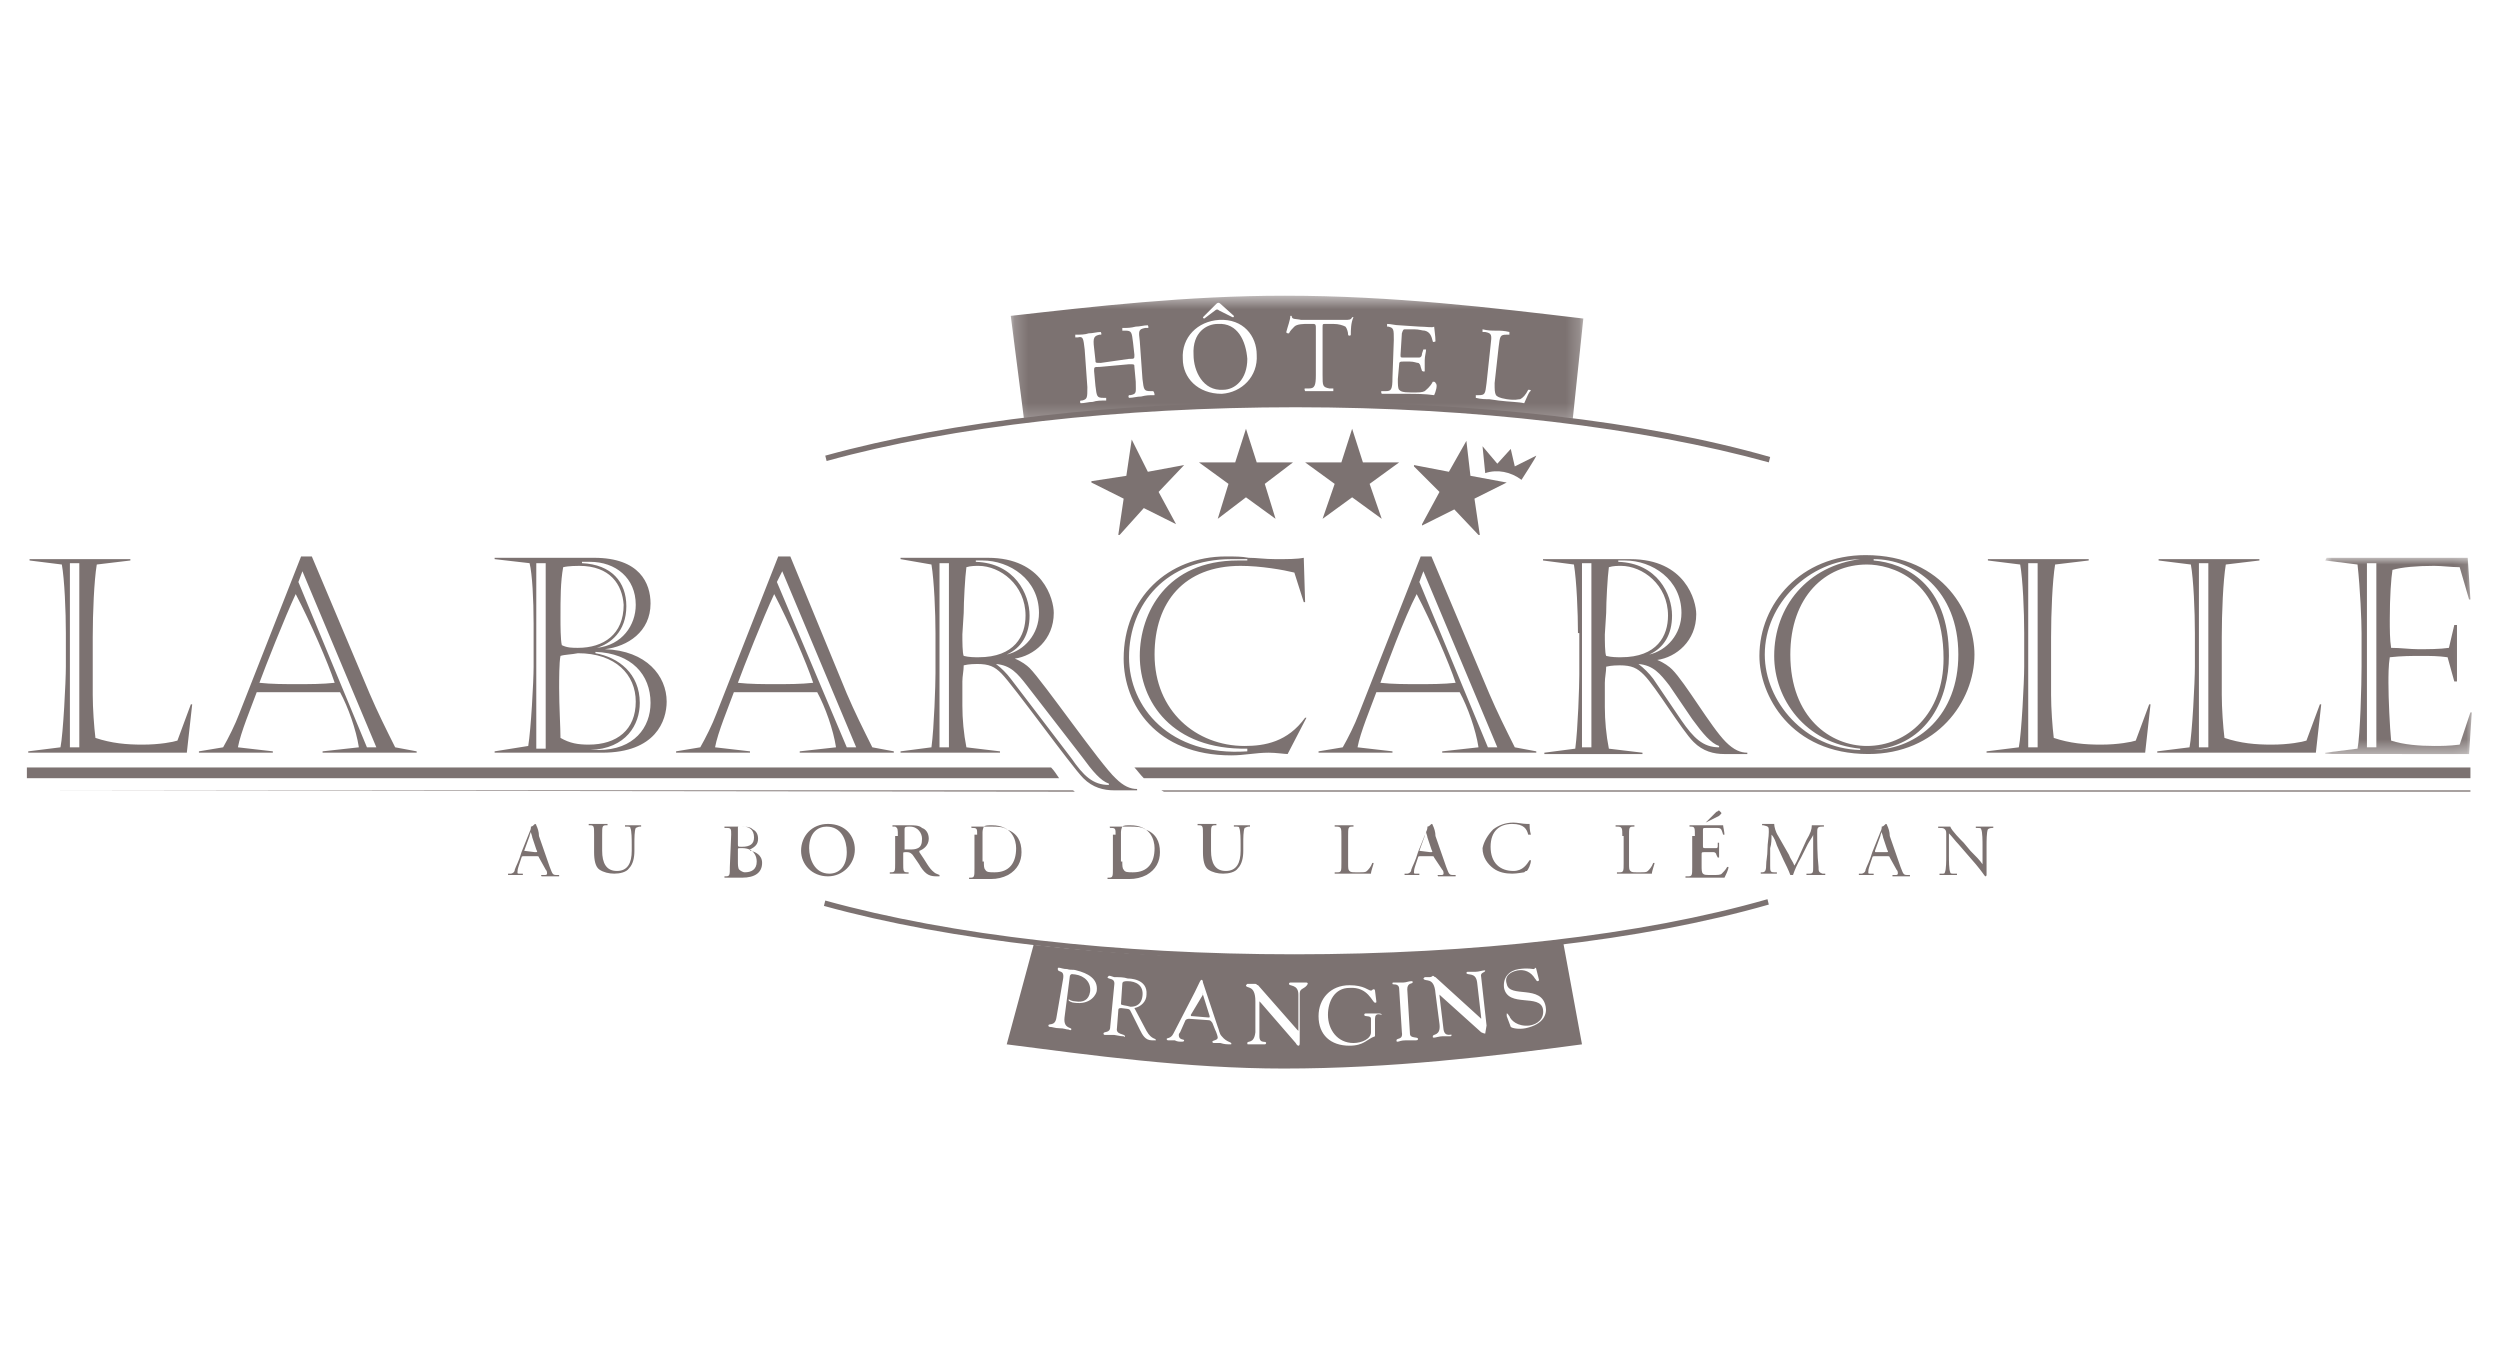
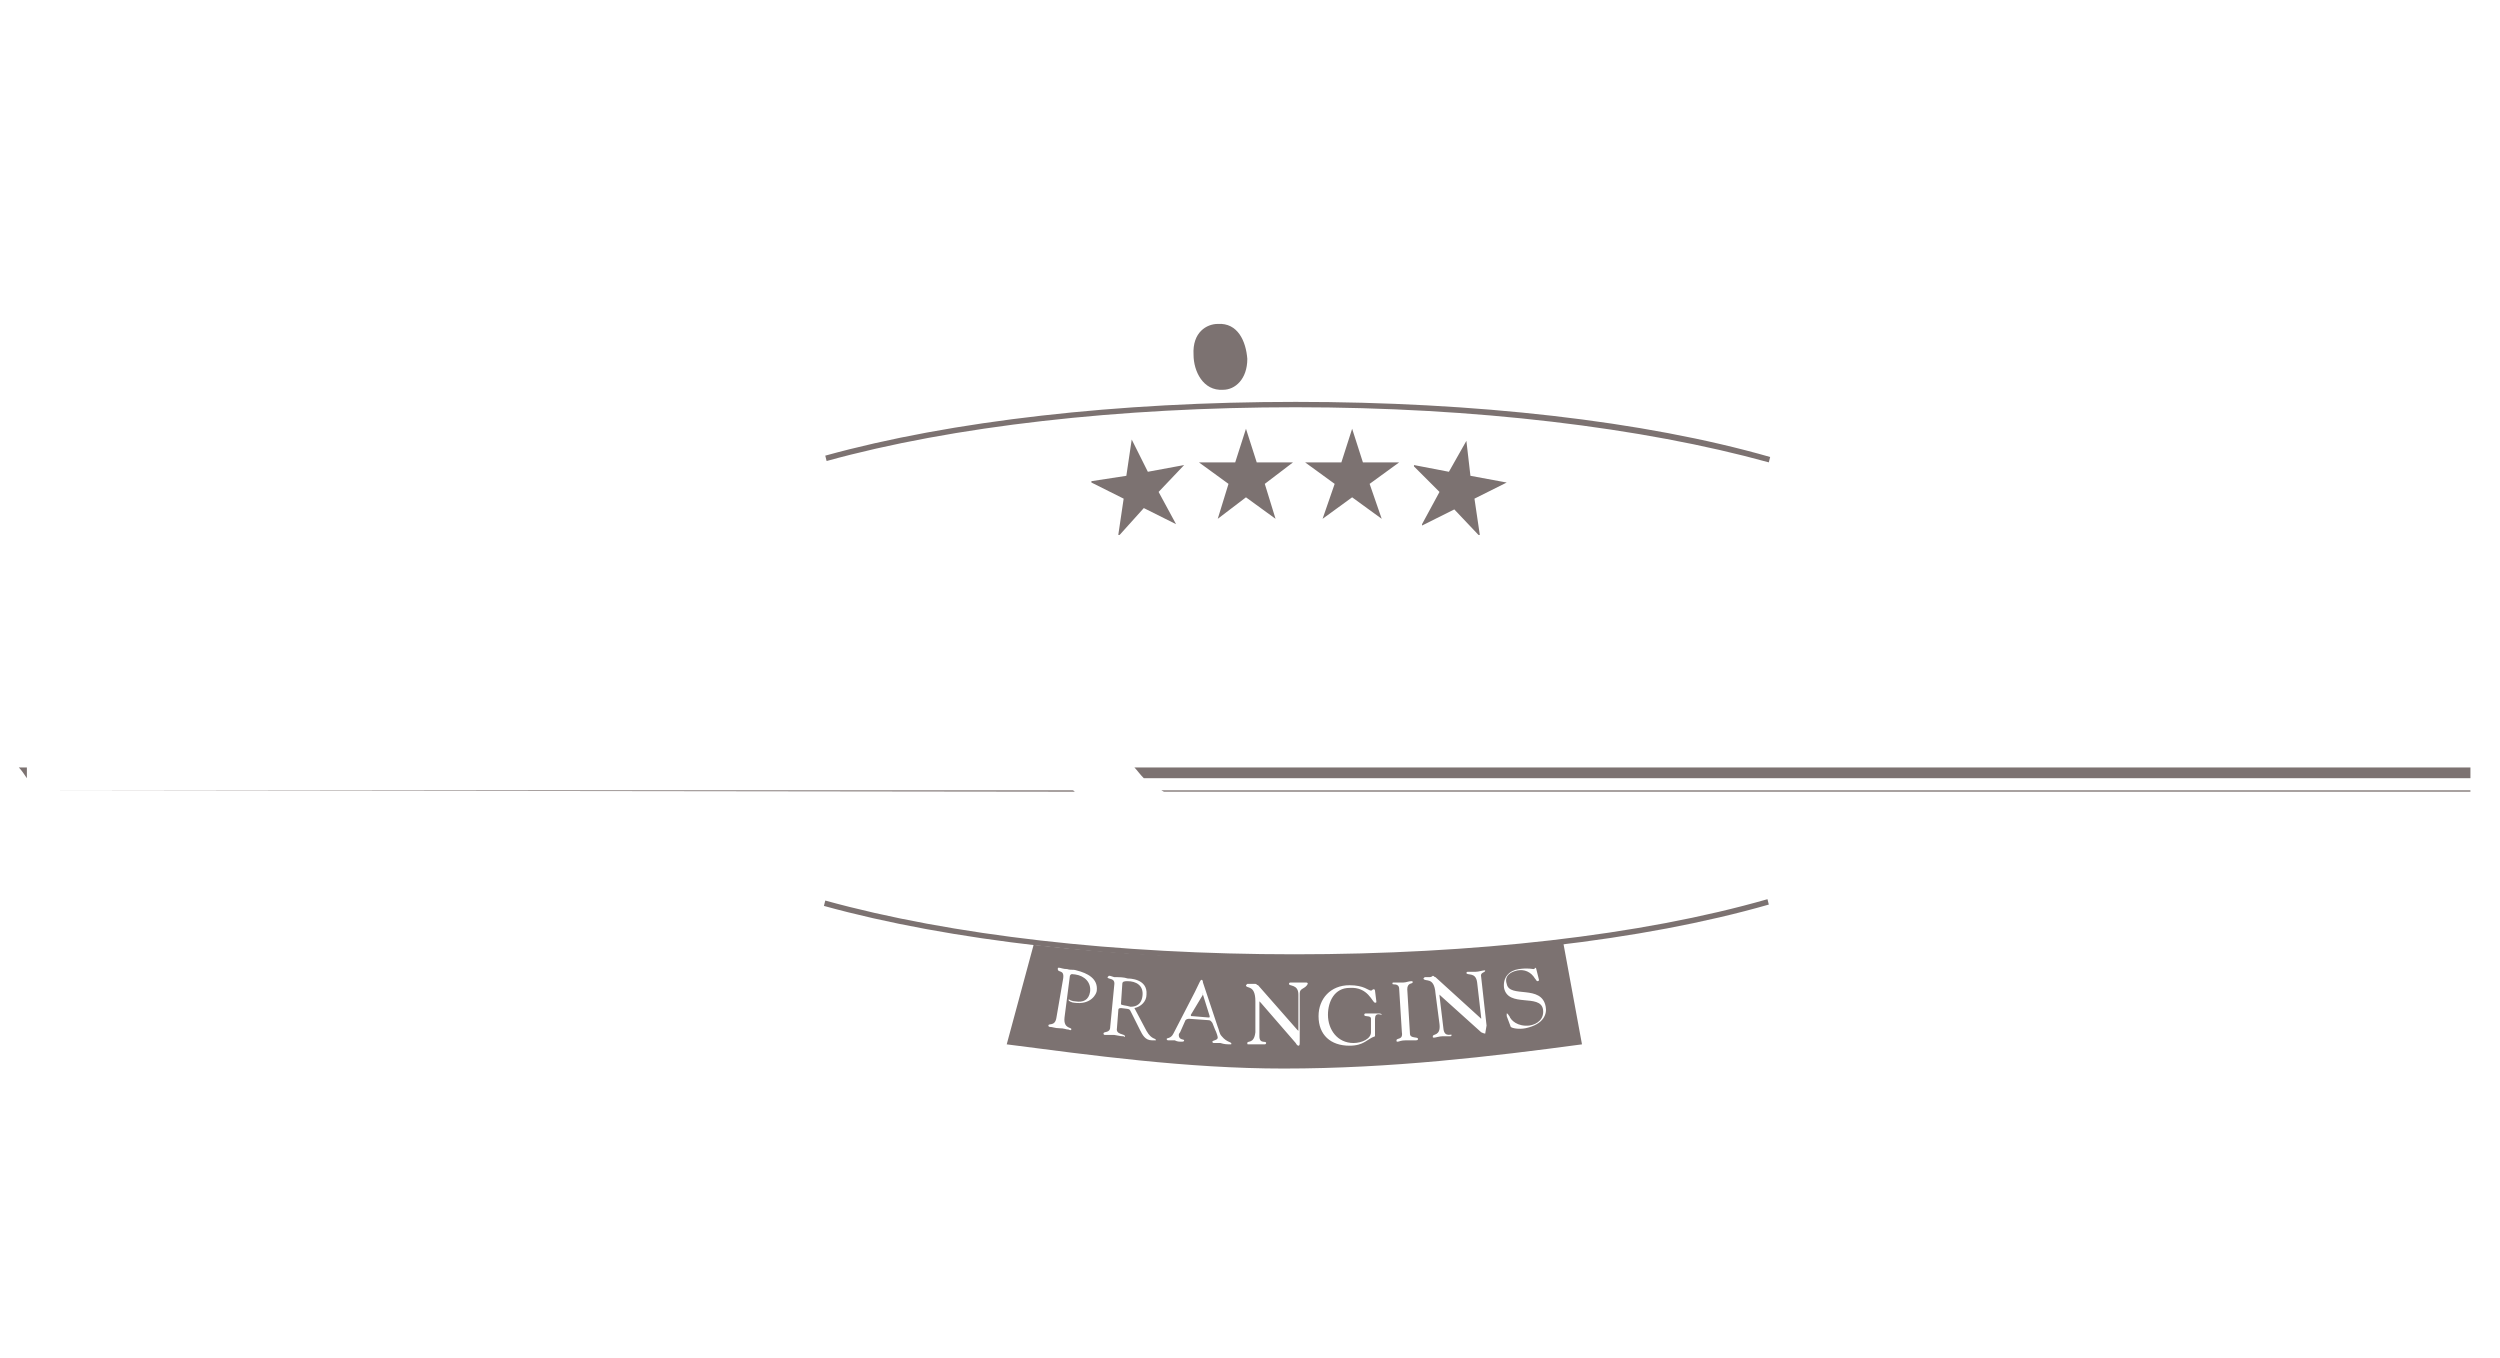
<svg xmlns="http://www.w3.org/2000/svg" xmlns:xlink="http://www.w3.org/1999/xlink" width="186" height="101" viewBox="0 0 186 101">
  <defs>
    <path id="prefix__a" d="M0.201 0.5L42.8 0.5 42.8 9.8 0.201 9.8z" />
    <path id="prefix__c" d="M0 0L10.9 0 10.9 14.601 0 14.601z" />
  </defs>
  <g fill="none" fill-rule="evenodd">
-     <path fill="#7C7271" d="M2 57.1v.8h76.8c-.2-.3-.4-.6-.6-.8H2zM2 58.8l78 .1c-.1 0-.1-.1-.2-.1H2zM183.8 57.1H84.4c.2.2.4.5.7.8h98.7v-.8zM86.4 58.8L86.6 58.901 183.8 58.901 183.8 58.8z" />
+     <path fill="#7C7271" d="M2 57.1v.8c-.2-.3-.4-.6-.6-.8H2zM2 58.8l78 .1c-.1 0-.1-.1-.2-.1H2zM183.8 57.1H84.4c.2.2.4.5.7.8h98.7v-.8zM86.4 58.8L86.6 58.901 183.8 58.901 183.8 58.8z" />
    <g transform="translate(75 21.5)">
      <mask id="prefix__b" fill="#fff">
        <use xlink:href="#prefix__a" />
      </mask>
-       <path fill="#7C7271" d="M20.6.5C13.3.5 6.4 1.3.2 2l1 7.8c6.2-.8 13-1.2 20.1-1.2 7.4 0 14.4.4 20.7 1.2l.8-7.6C36.1 1.4 28.6.5 20.6.5zm-5.1.6c.1-.1.2-.1.3 0l1 .9c0 .1 0 .1-.1.1l-1-.5c-.1-.1-.2-.1-.3 0l-.8.6c-.1 0-.1-.1-.1-.1l1-1zm-4.6 6.8c-.4 0-.6 0-1 .1-.3 0-.6.1-.9.1 0 0-.1-.1 0-.2h.1c.5-.1.4-.2.4-1l-.1-1.1c0-.2 0-.2-.4-.2l-2.2.2c-.4 0-.4 0-.4.3l.1 1.1c.1.8.1.9.6.9h.2v.2c-.4 0-.7 0-1 .1-.3 0-.6.1-.9.1 0 0-.1-.1 0-.2h.1c.4-.1.4-.2.4-1l-.2-2.8c-.1-.8-.1-1-.5-.9H5v-.2c.4 0 .7 0 1-.1.3 0 .6-.1.9-.1 0 0 .1.2 0 .2h-.1c-.4.1-.5.2-.4 1l.1.9c0 .2 0 .2.4.2L9 5.2c.4 0 .4 0 .4-.3L9.3 4c-.1-.8-.1-.9-.6-.9h-.2v-.2c.4 0 .6 0 1-.1.3 0 .6-.1.9-.1 0 0 .1.2 0 .2h-.2c-.5.1-.5.2-.4 1l.2 2.8c.1.8.1.9.6.9h.2c.1.1.1.3.1.3zm5-.1c-1.8 0-2.9-1.2-2.9-2.6-.1-1.6 1.1-2.8 2.7-2.9 1.8-.1 2.8 1.2 2.8 2.6.1 1.6-1.1 2.8-2.6 2.9zm9.6-4.4c0 .1-.2.1-.2 0 0-.2-.1-.5-.2-.6-.2-.1-.5-.2-.9-.2h-.6c-.2 0-.2 0-.2.3v3.5c0 .8 0 .9.5 1h.3v.2h-2.1s-.1-.2 0-.2h.3c.4 0 .5-.2.5-1V2.9c0-.2 0-.3-.2-.3h-.4c-.3 0-.8 0-1 .2-.2.2-.3.3-.4.5-.1 0-.2 0-.2-.1.1-.4.3-.9.3-1.2h.1c0 .3.3.2.7.3H25c.4 0 .5 0 .6-.2h.1c-.2.4-.2 1-.2 1.3zm6.2 4.5c-.7-.1-1.4-.1-2.1-.1h-1.8s-.1-.2 0-.2h.3c.4 0 .5-.1.5-1l.1-2.8c0-.8 0-.9-.4-1h-.1v-.2c.3 0 .6.1.9.1l1.5.1c.5 0 1 .1 1.1 0 0 .1.1.7.1 1.1 0 0-.2.1-.2 0-.1-.4-.2-.7-.6-.8-.2 0-.4-.1-.8-.1h-.6c-.2 0-.2 0-.3.3l-.1 1.6c0 .2 0 .2.2.2h1.2c.1 0 .2-.1.2-.3l.1-.3h.2c0 .2-.1.5-.1.8v.8c0 .1-.2 0-.2 0l-.1-.3c0-.1-.1-.3-.2-.3s-.3-.1-.6-.1h-.5c-.2 0-.3 0-.3.2L29 6.7c0 .4 0 .7.1.8.1.1.2.2.9.2.6 0 .8 0 1-.1.1-.1.4-.3.6-.7.1 0 .2 0 .2.1.2.1 0 .7-.1.9zm6.7.6c-.4-.1-1.1-.1-1.9-.2l-.7-.1c-.3 0-.6 0-1-.1v-.2h.2c.5 0 .5-.1.6-.9l.3-2.8c.1-.8.1-.9-.4-1h-.2V3c.4.1.7.1 1 .1.3 0 .6 0 1 .1v.2h-.2c-.5 0-.5.1-.6.9L36.2 7c0 .5 0 .7.1.9.1.1.2.2.8.3.7.1.8 0 1 0 .2-.1.4-.3.6-.7.1 0 .2 0 .2.1-.1-.1-.4.7-.5.9z" mask="url(#prefix__b)" />
    </g>
    <path fill="#7C7271" d="M90.6 24.1c-.8 0-1.9.6-1.8 2.3 0 1.2.7 2.7 2.2 2.6.9 0 1.8-.8 1.8-2.3-.1-1.3-.7-2.7-2.2-2.6M131.6 34.4c-9.4-2.6-21.9-4.1-35.2-4.1-13.1 0-25.5 1.4-34.9 4l-.1-.4c9.4-2.6 21.8-4 35-4 13.3 0 25.9 1.4 35.3 4.1l-.1.4zM96.3 71.4c-13.1 0-25.6-1.4-35-4l.1-.4c9.4 2.6 21.7 4 34.9 4 13.3 0 25.8-1.4 35.2-4.1l.1.4c-9.4 2.7-21.9 4.1-35.3 4.1M85 74.1c.1-.8-.5-1.1-1.1-1.1-.2 0-.4 0-.4.2l-.1 1.5c0 .1.4.1.7.2.2 0 .8 0 .9-.8M89.5 74c0-.1-.1-.1 0 0l-.9 1.5c0 .1 0 .1.1.1l1.2.1c.1 0 .1 0 .1-.1l-.5-1.6z" />
    <path fill="#7C7271" d="M116.3 70.1c-6.3.8-12.6 1.2-20 1.2-7.2 0-13.2-.3-19.4-1l-2 7.4c6.2.8 13.4 1.8 20.6 1.8 8 0 15.5-.9 22.2-1.8l-1.4-7.6zm-34.7 3.6c0 .2-.4 1.1-1.7.9-.1 0-.4-.1-.4-.2 0 0 0-.1.1 0 0 0 .2.1.4.1.6.1 1-.1 1.1-.7.1-.7-.4-1.2-1.1-1.3-.2 0-.3-.1-.4.1l-.4 3.1c-.1.9.6.7.5.9 0 0 0 .1-.2 0-.2 0-.3-.1-.7-.1-.3 0-.5-.1-.7-.1 0 0-.1 0-.1-.1 0-.2.5.1.6-.6l.5-2.9c.1-.7-.4-.4-.4-.7 0-.1 0-.1.1-.1s.3.1.6.1c.3.1.4 0 .7.1.8.2 1.6.6 1.5 1.5zm4.1 3.7c-.5 0-.7-.4-.9-.8l-.6-1.2c-.2-.4-.1-.3-.8-.4-.2 0-.2.1-.2.2l-.1 1.3c-.1.5.6.4.6.6 0 .1-.1 0-.1 0-.1 0-.2 0-.7-.1h-.7s-.1 0-.1-.1c0-.2.5 0 .5-.5l.3-3.1c.1-.6-.5-.4-.5-.6l.1-.1c.1 0 .1 0 .4.1.4 0 .7 0 1 .1.1 0 1.5 0 1.4 1.2 0 .5-.4.9-.9 1l.9 1.7c.4.7.7.5.7.7h-.3zm5.9.3c-.3 0-.5 0-.8-.1h-.5s-.1 0-.1-.1.4-.1.4-.3c0-.1-.1-.4-.2-.6l-.2-.5c-.1-.1-.1-.2-.3-.2l-1.4-.1c-.1 0-.2 0-.3.1l-.4.9s-.1.1-.1.2c0 .4.4.3.4.4 0 .1-.1.1-.2.1-.2 0-.3 0-.5-.1h-.5s-.1 0-.1-.1.3 0 .5-.4l1.6-3.1c.4-.8.4-.9.5-.9.1 0 .1.2.1.2l1.1 3.3c.1.2.1.5.3.7.4.5.8.4.7.6.1 0 .1 0 0 0zm5.1-3.8v3.6c0 .2 0 .3-.1.3 0 0-.1 0-.2-.2l-2.6-3-.1-.1v2.6c0 .6.5.3.5.5 0 0 0 .1-.1.1h-1.2c-.1 0-.1 0-.1-.1 0-.2.5.1.6-.8v-2.3c0-1.3-.7-.9-.7-1.2l.1-.1h.6c.1 0 .1.1.2.1l2.9 3.3.1.1V74c0-.8-.7-.6-.7-.8 0 0 0-.1.1-.1h1.2s.1 0 .1.1c-.2.4-.6.3-.6.7zm5.6 1.9v1.3c-.6.2-.8.7-1.9.7-1.4 0-2.3-.8-2.3-2.2 0-1.3.9-2.3 2.3-2.3 1.1 0 1.4.4 1.6.4.1 0 .1-.1.2-.1s.1.1.1.1l.1.8c0 .1 0 .1-.1.1-.2 0-.5-1.2-1.9-1.1-1.1 0-1.6 1-1.6 2 0 1.1.7 2.1 1.9 2.1.6 0 1.3-.3 1.3-.8v-1c0-.3-.5-.1-.5-.3 0-.1.1-.1.1-.1h1s.2 0 .2.1c-.1 0-.5-.2-.5.3zm3 1.6h-.7c-.4 0-.5.1-.6.1-.1 0-.1 0-.1-.1 0-.2.5 0 .4-.6l-.2-3.2c0-.5-.5-.3-.5-.4 0-.1 0-.1.1-.1h.7c.2 0 .4-.1.6-.1.1 0 .1 0 .1.1s-.4 0-.4.5l.2 3.3c0 .4.6.2.6.4 0 .1-.1.1-.2.1zm5.2-.5s-.1 0-.3-.1l-3-2.7-.1-.1v.1l.3 2.5c.1.6.6.3.6.4 0 0 0 .1-.1.1h-.6c-.2 0-.5.1-.6.1-.1 0-.1 0-.1-.1 0-.2.6 0 .5-.9l-.3-2.3c-.1-1.3-.8-.8-.9-1.1l.1-.1h.3c.1 0 .2 0 .3-.1.1 0 .1.1.2.1l3.3 3 .1.1v-.1l-.3-2.6c-.1-.8-.7-.5-.8-.7 0 0 0-.1.1-.1h.6c.2 0 .5-.1.6-.1h.1c0 .2-.4.1-.3.5l.4 3.6-.1.6zm3-.4c-.5.1-1 0-1.1-.1l-.3-.8v-.2c.1 0 .1.1.2.2.1.3.6.8 1.5.7.6-.1 1.1-.5 1-1.2-.2-1.2-2.6-.1-2.9-1.6-.1-.8.4-1.3 1.1-1.4.7-.1 1 0 1.1 0 .1 0 .1-.1.1-.1s.1 0 .1.1l.2.8s0 .1-.1.1-.1-.1-.2-.2c-.3-.5-.8-.7-1.3-.6-.5.1-1 .4-.8 1 .2 1.1 2.6 0 2.9 1.7.1.5-.1 1.3-1.5 1.6zM85.4 35.1L88.1 34.6 86.2 36.6 87.5 39 85.1 37.8 83.3 39.8 83.2 39.8 83.6 37.1 81.2 35.9 81.2 35.8 83.8 35.4 84.2 32.7zM93.5 34.4L96.2 34.4 94.1 36 94.9 38.6 92.7 37 90.6 38.6 91.4 36 89.2 34.4 91.9 34.4 92.7 31.9zM101.4 34.4L104.099 34.4 101.9 36 102.799 38.6 100.599 37 98.4 38.6 99.299 36 97.099 34.4 99.799 34.4 100.599 31.9zM109.4 35.4L112.099 35.9 109.7 37.1 110.099 39.8 110 39.8 108.2 37.9 105.799 39.1 105.799 39 107.099 36.6 105.2 34.7 105.2 34.6 107.799 35.1 109.099 32.8z" />
-     <path fill="#7C7271" d="M110.5 35.2l-.2-2 1.1 1.3 1-1.1.3 1.3 1.6-.8c0 .1-1.1 1.8-1.1 1.8-.8-.6-1.8-.8-2.7-.5M40.1 63.8c0-.1-.1-.1-.2-.1H39c-.1 0-.2 0-.2.1l-.2.6c-.1.3-.1.4-.1.5 0 .1 0 .1.2.1h.2v.1h-1.1V65h.2c.1 0 .3-.1.3-.3.1-.3.3-.6.5-1.3l.6-1.5c.1-.2.1-.3.1-.4.1 0 .2-.1.3-.2 0 0 .1 0 .1.1.1.2.2.5.2.8l.8 2.3c.2.5.2.6.5.6h.2v.1H40.3s-.1-.1 0-.1h.2c.1 0 .2 0 .2-.1s0-.2-.1-.3l-.5-.9zm-1.1-.5c0 .1 0 .1 0 0l.8.1c.2 0 .2 0 .1-.2l-.3-.9c0-.1-.1-.3-.1-.4 0 0-.1.2-.1.3l-.4 1.1zM47 62.8c0-.3 0-1-.1-1.2 0-.1-.1-.1-.3-.1h-.1v-.1h1.2v.1h-.1c-.1 0-.3.1-.3.1-.1.2-.1.8-.1 1.1v.6c0 .5-.1 1-.4 1.3-.2.3-.7.4-1.1.4-.4 0-.8-.1-1.1-.3-.3-.2-.4-.7-.4-1.3v-1.3c0-.6 0-.7-.3-.7h-.1v-.1h1.4v.1h-.1c-.3 0-.3.1-.3.7v1.2c0 .9.3 1.5 1.1 1.5s1.1-.6 1.1-1.5v-.5zM54.4 62.1c0-.4 0-.5-.3-.5h-.2v-.1h1.2c.4 0 .7 0 .9.2.2.1.4.3.4.7 0 .4-.2.6-.6.8 0 .1 0 .1.1.1.3.1.8.3.8.9 0 .7-.5 1.1-1.5 1.1H53.9v-.1h.1c.3 0 .3-.1.3-.7l.1-2.4zm.5 2c0 .2 0 .5.1.6.1.1.3.2.4.2.5 0 .9-.2.9-.8 0-.4-.2-1-1.1-1-.3 0-.3 0-.3.1v.9zm0-1.3c0 .2 0 .2.3.2.6 0 .9-.2.9-.7 0-.6-.4-.8-.8-.8H55c-.1 0-.1 0-.1.1v1.2zM59.6 63.3c0-1.1.8-2 2-2 1.3 0 2 .9 2 1.9 0 1.1-.9 2-2 2-1.2 0-2-.9-2-1.9m3.4.1c0-.9-.4-1.9-1.5-1.9-.6 0-1.3.4-1.3 1.6 0 .8.4 1.9 1.5 1.9.7 0 1.3-.5 1.3-1.6M66.8 62.2c0-.5 0-.6-.2-.7h-.2v-.1h1.3c.3 0 .7 0 .9.2.3.1.5.4.5.8 0 .5-.4.8-.7.9v.1c.5.7.7 1.2 1.1 1.5.1.1.2.1.4.2v.1h-.2c-.5 0-.8-.1-1.2-.7-.1-.2-.4-.6-.6-.9-.1-.1-.2-.2-.4-.2-.3 0-.3 0-.3.1v.7c0 .6 0 .7.3.7h.1v.1h-1.4v-.1h.1c.3 0 .3-.1.3-.7v-2h.2zm.5.8v.2h.4c.2 0 .4 0 .6-.1.2-.1.3-.3.3-.7 0-.4-.3-.9-.9-.9-.3 0-.4 0-.4.2V63zM72.7 62.1c0-.4 0-.5-.3-.5h-.1s-.1-.1 0-.1h1.4c.5 0 .9 0 1.2.2.8.3 1.1.9 1.1 1.7 0 .7-.3 1.3-1 1.7-.4.2-.8.3-1.3.3h-1.6v-.1h.1c.3 0 .3-.1.3-.7v-2.5h.2zm.5 2c0 .3 0 .5.1.6.1.2.3.2.7.2 1.1 0 1.6-.7 1.6-1.8 0-.6-.3-1.7-1.8-1.7-.3 0-.5 0-.6.1 0 0-.1.2-.1.4v2.2h.1zM83 62.1c0-.4 0-.5-.3-.5h-.1s-.1-.1 0-.1H84c.5 0 .9 0 1.2.2.8.3 1.1.9 1.1 1.7 0 .7-.3 1.3-1 1.7-.4.2-.8.3-1.3.3h-1.6v-.1h.1c.3 0 .3-.1.3-.7v-2.5h.2zm.5 2c0 .3 0 .5.1.6.1.2.3.2.7.2 1.1 0 1.6-.7 1.6-1.8 0-.6-.3-1.7-1.8-1.7-.3 0-.5 0-.6.1 0 0-.1.2-.1.4v2.2h.1zM92.3 62.8c0-.3 0-1-.1-1.2 0-.1-.1-.1-.3-.1h-.1v-.1H93v.1h-.1c-.1 0-.3.1-.3.1-.1.2-.1.8-.1 1.1v.6c0 .5-.1 1-.4 1.3-.2.3-.7.4-1.1.4-.4 0-.8-.1-1.1-.3-.3-.2-.4-.7-.4-1.3v-1.3c0-.6 0-.7-.3-.7h-.1v-.1h1.4v.1h-.1c-.3 0-.3.1-.3.7v1.2c0 .9.3 1.5 1.1 1.5s1.1-.6 1.1-1.5v-.5zM99.8 62.2c0-.6 0-.7-.4-.7h-.1v-.1h1.4v.1h-.1c-.3 0-.3.1-.3.7v2c0 .4 0 .5.1.6.1.1.2.1.6.1.5 0 .6 0 .7-.1.1-.1.3-.3.4-.6h.1c0 .1-.2.6-.2.8h-2.7v-.1h.2c.3 0 .3-.1.3-.7v-2zM106.7 63.8c0-.1-.1-.1-.2-.1h-.8c-.1 0-.2 0-.2.1l-.2.6c-.1.3-.1.4-.1.5 0 .1 0 .1.2.1h.2v.1h-1.1V65h.2c.1 0 .3-.1.3-.3.1-.3.3-.6.5-1.3l.6-1.5c.1-.2.1-.3.1-.4.1 0 .2-.1.3-.2 0 0 .1 0 .1.1.1.2.2.5.2.8l.8 2.3c.2.5.2.6.5.6h.2v.1H107s-.1-.1 0-.1h.2c.1 0 .2 0 .2-.1s0-.2-.1-.3l-.6-.9zm-1.1-.5c0 .1 0 .1 0 0l.8.1c.2 0 .2 0 .1-.2l-.3-.9c0-.1-.1-.3-.1-.4 0 0-.1.2-.1.3l-.4 1.1zM111.1 61.7c.4-.3.9-.5 1.5-.5.3 0 .7.1 1 .1h.2c0 .1 0 .5.1.8h-.2c-.1-.4-.3-.8-1.2-.8-.9 0-1.6.5-1.6 1.7s.7 1.8 1.7 1.8c.7 0 1-.5 1.2-.8h.1c0 .3-.2.7-.3.8-.1 0-.1 0-.2.1-.1 0-.5.1-.9.1-.5 0-1-.1-1.4-.4-.4-.3-.8-.8-.8-1.5.1-.5.4-1 .8-1.4M120.7 62.2c0-.6 0-.7-.4-.7h-.1v-.1h1.4v.1h-.1c-.3 0-.3.1-.3.7v2c0 .4 0 .5.1.6.1.1.2.1.6.1.5 0 .6 0 .7-.1.1-.1.3-.3.4-.6h.1c0 .1-.2.6-.2.8H120.3v-.1h.2c.3 0 .3-.1.3-.7v-2h-.1zM126.1 62.2c0-.6 0-.7-.3-.7h-.1v-.1h2.5c0 .1.1.5.1.7h-.1c-.1-.3-.1-.5-.4-.5h-.9c-.2 0-.2 0-.2.2v1.1c0 .2 0 .2.2.2h.8c.1 0 .1-.1.1-.2v-.2h.1v1.1h-.1l-.1-.2c0-.1-.1-.2-.2-.2h-.7c-.2 0-.2 0-.2.2v.8c0 .3 0 .5.1.6.1.1.2.1.7.1.4 0 .6 0 .7-.1.1-.1.3-.3.4-.5h.1c0 .2-.2.6-.3.8H125.4v-.1h.2c.3 0 .3-.1.3-.7v-2.3h.2zm.8-1l.8-.8c.1 0 .1-.1.2-.1l.1.1c.1.1.1.1 0 .2l-.1.1-1 .5zM133.1 63.6c.1.3.3.5.4.8.2-.3.3-.6.4-.8l.5-1.1c.3-.5.4-.8.4-1.1h.9v.1h-.1c-.4 0-.4.1-.4.5 0 .6 0 1.6.1 2.5 0 .3 0 .4.3.5h.2v.1h-1.4V65h.2c.3 0 .3-.1.3-.5v-2.4c0 .1-.3.5-.4.7l-.5 1c-.3.5-.5 1-.6 1.3h-.2c-.1-.3-.4-.9-.5-1.1l-.5-1.1c-.1-.3-.2-.6-.4-.8 0 .3 0 .7-.1 1v1.3c0 .4 0 .5.3.5h.2v.1H131v-.1h.1c.2 0 .3-.1.3-.5s.1-.7.1-1.2.1-.9.1-1.3 0-.4-.4-.5h-.1v-.1h.9c0 .2.1.6.3.9l.8 1.4zM140.6 63.8c0-.1-.1-.1-.2-.1h-.9c-.1 0-.2 0-.2.1l-.2.6c-.1.3-.1.4-.1.5 0 .1 0 .1.2.1h.2v.1h-1.1V65h.2c.1 0 .3-.1.3-.3.1-.3.3-.6.5-1.3l.6-1.5c.1-.2.1-.3.1-.4.1 0 .2-.1.3-.2 0 0 .1 0 .1.1.1.2.2.5.2.8l.8 2.3c.2.5.2.6.5.6h.2v.1H140.8v-.1h.2c.1 0 .2 0 .2-.1s0-.2-.1-.3l-.5-.9zm-1.1-.5c0 .1 0 .1.1.1h.7c.2 0 .2 0 .1-.2l-.3-.9c0-.1-.1-.3-.1-.4 0 0-.1.2-.1.3l-.4 1.1zM147.8 64.1v1s0 .1-.1.1c-.1-.1-.2-.3-.7-.9l-1.3-1.5c-.2-.2-.5-.6-.7-.8V63.7c0 .3 0 1 .1 1.2 0 .1.1.1.3.1h.2v.1H144.3V65h.2c.1 0 .2 0 .2-.1.1-.2.1-.9.1-1.2v-1.6c0-.2 0-.3-.1-.4-.1-.1-.2-.1-.4-.1h-.1v-.1H145.1c.1.3.8 1 1 1.2l.5.6c.4.4.7.7.9 1v-1.4c0-.3 0-1-.1-1.2 0-.1-.1-.1-.3-.1h-.1v-.1H148.3v.1h-.1c-.2 0-.3.1-.3.1-.1.2-.1.9-.1 1.2v1.2zM14.2 52.4h.1l-.4 3.6H2.1v-.1l2.4-.3c.2-1 .4-4.9.4-6v-2.5c0-1.6-.1-4-.3-5.1l-2.4-.3v-.1h7.5v.1l-2.5.3c-.2 1.2-.3 3.6-.3 5.4v4.3c0 1 .1 2.4.2 3.2 1.2.4 2.3.5 3.5.5 1.3 0 2.3-.2 2.6-.3l1-2.7zm-9 3.2h.7V41.9h-.7v13.7zM23.2 41.4l4.3 10.2c.6 1.4 1.2 2.6 1.9 4l1.6.3v.1h-7v-.1l2.7-.3c-.2-1.3-.8-3-1.4-4.1h-6.2c-.4 1.1-1.2 3-1.4 4.1l2.6.3v.1h-5.5v-.1l1.8-.3c.4-.7.9-1.7 1.2-2.5l4.6-11.7h.8zm-1 1.9l5.1 12.3h.7l-5.5-13.1-.3.8zm-2.9 7.5c.9.1 1.9.1 2.8.1.9 0 1.9 0 2.8-.1-.5-1.5-1.8-4.5-2.9-6.6-.8 1.7-2.3 5.5-2.7 6.6zM36.8 55.9l2.5-.4c.2-1.2.4-4.8.4-5.9v-3.2c0-1.8-.1-3.7-.3-4.5l-2.6-.3v-.1h7.4c3.4 0 4.2 1.9 4.2 3.4 0 2.1-1.7 3.2-3.4 3.4 3.1.1 4.6 2 4.6 3.9 0 1.4-.8 3.8-4.8 3.8h-8v-.1zm6.3-13.8c-.1 0-.8 0-1.2.1-.2 1.1-.2 2.3-.2 3.8 0 .5 0 1.6.1 2 .4.2.8.2 1.2.2 1.9 0 3.4-1 3.4-3.2-.1-1.5-1-2.9-3.3-2.9zm-1.4 6.7c-.1.5-.1 1.7-.1 2.4 0 1.3.1 3 .1 3.7.7.4 1.3.5 2.1.5 2.1 0 3.5-1.1 3.5-3.2 0-2-1.5-3.6-4.3-3.6-.5.1-1 .1-1.3.2zm-1.8 6.9h.7V41.9h-.7v13.8zm4.5-7.5c1.9-.2 2.9-1.7 2.9-3.2 0-2-1.5-3.2-3.4-3.2h-.6v.1c2.2.1 3.3 1.4 3.3 3.2 0 1.9-1.2 2.8-2.2 3.1zm-.5 7.6h.6c2.7 0 3.9-1.7 3.9-3.5 0-2.1-1.4-3.7-4.1-3.8v.1c1.7.3 3.3 1.5 3.3 3.7 0 1.6-1 3.4-3.7 3.5zM159.9 52.4h.1l-.4 3.6h-11.8v-.1l2.4-.3c.2-1 .4-4.9.4-6v-2.5c0-1.6-.1-4-.3-5.1l-2.4-.3v-.1h7.5v.1l-2.5.3c-.2 1.2-.3 3.6-.3 5.4v4.3c0 1 .1 2.4.2 3.2 1.2.4 2.3.5 3.5.5 1.3 0 2.3-.2 2.6-.3l1-2.7zm-9 3.2h.7V41.9h-.7v13.7zM172.6 52.4h.1l-.4 3.6h-11.8v-.1l2.4-.3c.2-1 .4-4.9.4-6v-2.5c0-1.6-.1-4-.3-5.1l-2.4-.3v-.1h7.5v.1l-2.5.3c-.2 1.2-.3 3.6-.3 5.4v4.3c0 1 .1 2.4.2 3.2 1.2.4 2.3.5 3.5.5 1.3 0 2.3-.2 2.6-.3l1-2.7zm-9 3.2h.7V41.9h-.7v13.7z" />
    <g transform="translate(173 41.5)">
      <mask id="prefix__d" fill="#fff">
        <use xlink:href="#prefix__c" />
      </mask>
-       <path fill="#7C7271" d="M.1 0h10.5l.2 3.1h-.1L10 .7C9.4.7 8.7.6 8.1.6 6.8.6 5.7.7 5 .9c-.1.6-.2 2-.2 3.7 0 .7 0 1.5.1 2.1.7 0 1.4.1 2 .1.8 0 1.6 0 2.3-.1L9.6 5h.2v4.2h-.2l-.5-1.8c-.7-.1-1.3-.1-1.9-.1-.8 0-1.5 0-2.4.1-.1.6-.1 1.4-.1 1.9 0 1.2.1 3.3.2 4.3.9.3 2.1.4 3.2.4.5 0 1.1 0 1.9-.1l.8-2.4h.1l-.2 3.1H0v-.1l2.4-.3c.2-1 .3-4.8.3-6.1V5.6c0-.9-.1-3.3-.3-5.1L0 .2.1 0zm3 14.1h.7V.4h-.7v13.7z" mask="url(#prefix__d)" />
    </g>
-     <path fill="#7C7271" d="M58.8 41.4L63 51.6c.6 1.4 1.2 2.6 1.9 4l1.6.3v.1h-7v-.1l2.7-.3c-.2-1.3-.8-3-1.4-4.1h-6.2c-.4 1.1-1.2 3-1.4 4.1l2.6.3v.1h-5.5v-.1l1.8-.3c.4-.7.9-1.7 1.2-2.5l4.6-11.7h.9zm-1 1.9L63 55.6h.7l-5.5-13.1-.4.8zm-2.9 7.5c.9.1 1.9.1 2.8.1.9 0 1.9 0 2.8-.1-.5-1.5-1.8-4.5-2.9-6.6-.8 1.7-2.3 5.5-2.7 6.6zM69.6 47.1c0-1.5-.1-3.9-.3-5.1l-2.3-.4v-.1h6.5c4.1 0 4.9 3.1 4.9 4.1 0 2-1.5 3.2-2.9 3.4.5.2.9.5 1.1.7 1 1 5.3 7.2 6.4 8.2.6.6 1.1.8 1.6.8v.1h-1.7c-.8 0-1.6-.2-2.3-.9-.9-.9-5.2-6.9-6.1-7.8-.5-.5-.9-.7-1.8-.7-.1 0-.6 0-1 .1 0 .4-.1.8-.1 1.2v1.8c0 1 .1 2.1.3 3.1l2.5.3v.1H67v-.1l2.3-.3c.2-1.5.3-4.7.3-5.5v-3zm2 .1c0 .5 0 1.4.1 1.6.4.1.8.1 1.1.1 2.7 0 3.5-1.6 3.5-3.1 0-2.3-1.9-3.7-3.5-3.7-.2 0-.6 0-.9.1-.1.7-.2 2.6-.2 3.4l-.1 1.6zm-1.7 8.4h.7V41.9h-.7v13.7zm5-6.9c1.3-.3 2.4-1.5 2.4-3.1 0-2.5-2.2-3.9-4.2-3.9h-.5v.1c2.9.1 4 2.4 4 4 0 1.4-.6 2.4-1.7 2.9zm-.8.7c.4.3.8.7 1.1 1.1l4.5 5.9c.9 1.3 1.6 2 2.8 2v-.1c-.6-.2-1.2-.9-2-2L76.4 51c-.7-.9-1.2-1.5-2.3-1.6zM95.8 56.1c-.2 0-.9-.1-1.4-.1-1 0-1.8.2-2.8.2-5.6 0-8-3.8-8-7.2 0-4.5 3.3-7.6 7.6-7.6.7 0 1.2 0 1.7.1.6 0 1.2.1 2 .1.9 0 1.6 0 2.1-.1l.1 3.3H97l-.7-2.2c-.8-.2-2.5-.5-4-.5-4.2 0-6.4 2.7-6.4 6.6 0 4.2 3.1 6.8 6.7 6.8 1.5 0 3.2-.3 4.5-2.1h.1l-1.4 2.7zm-3-.4c-5.6.1-8-3.5-8-6.9 0-3.2 2-7.1 7.3-7.1h.7v-.1h-1.2c-4.8 0-7.6 3.3-7.6 7.3 0 3.7 3 7.4 8.8 7v-.2zM106.5 41.4l4.3 10.2c.6 1.4 1.2 2.6 1.9 4l1.6.3v.1h-7v-.1l2.7-.3c-.2-1.3-.8-3-1.4-4.1h-6.2c-.4 1.1-1.2 3-1.4 4.1l2.6.3v.1h-5.5v-.1l1.8-.3c.4-.7.9-1.7 1.2-2.5l4.6-11.7h.8zm-.9 1.9l5.1 12.3h.7l-5.5-13.1-.3.8zm-2.9 7.5c.9.1 1.9.1 2.8.1.9 0 1.9 0 2.8-.1-.5-1.5-1.8-4.5-2.9-6.6-.9 1.7-2.3 5.5-2.7 6.6zM117.4 47.1c0-1.5-.1-3.9-.3-5.1l-2.3-.3v-.1h6.5c4.1 0 4.9 3.1 4.9 4.1 0 2-1.5 3.2-2.9 3.4.5.2.9.5 1.1.7 1 1 2.9 4.3 4 5.4.6.6 1.1.8 1.6.8v.1h-1.7c-.8 0-1.6-.2-2.3-.9-.9-.9-2.8-4.1-3.7-5-.5-.5-.9-.7-1.8-.7-.1 0-.6 0-1 .1 0 .4-.1.8-.1 1.2v1.8c0 1 .1 2.1.3 3.1l2.5.3v.1h-7.3V56l2.3-.3c.2-1.5.3-4.7.3-5.5v-3.1h-.1zm2 .1c0 .5 0 1.4.1 1.6.4.1.8.1 1.1.1 2.7 0 3.5-1.6 3.5-3.1 0-2.3-1.9-3.7-3.5-3.7-.2 0-.6 0-.9.1-.1.7-.2 2.6-.2 3.4l-.1 1.6zm-1.7 8.4h.7V41.9h-.7v13.7zm5-6.9c1.3-.3 2.4-1.5 2.4-3.1 0-2.5-2.2-3.9-4.2-3.9h-.5v.1c2.9.1 4 2.4 4 4 0 1.4-.6 2.4-1.7 2.9zm-.8.7c.4.3.8.7 1.1 1.1l2.1 3.1c.9 1.3 1.6 2 2.8 2v-.1c-.6-.2-1.2-.9-2-2l-1.7-2.5c-.7-.9-1.2-1.5-2.3-1.6zM146.9 48.7c0 3.5-2.8 7.4-7.9 7.4-5.8 0-8.1-4.4-8.1-7.3 0-3.9 3.1-7.5 7.9-7.5 5.9 0 8.1 4.5 8.1 7.4m-13.7 0c0 4.7 3 6.8 5.7 6.8 3 0 5.7-2.4 5.7-6.5 0-6-4-7-5.7-7-3.1 0-5.7 2.4-5.7 6.7m6.2 7.1c3.3-.1 6.3-2.6 6.3-7.1 0-4.8-3.3-7.1-6.3-7.1v.1c2.3.2 5.6 1.7 5.6 7.1 0 3.1-1.5 6.6-5.6 7m-1-14.2c-3.8.1-7.1 3.3-7.1 7.1 0 3.5 3 7 7.1 7.1v-.1c-4.1-.4-6.4-3.7-6.4-6.9 0-3.7 2.5-6.7 6.4-7.2" />
  </g>
</svg>